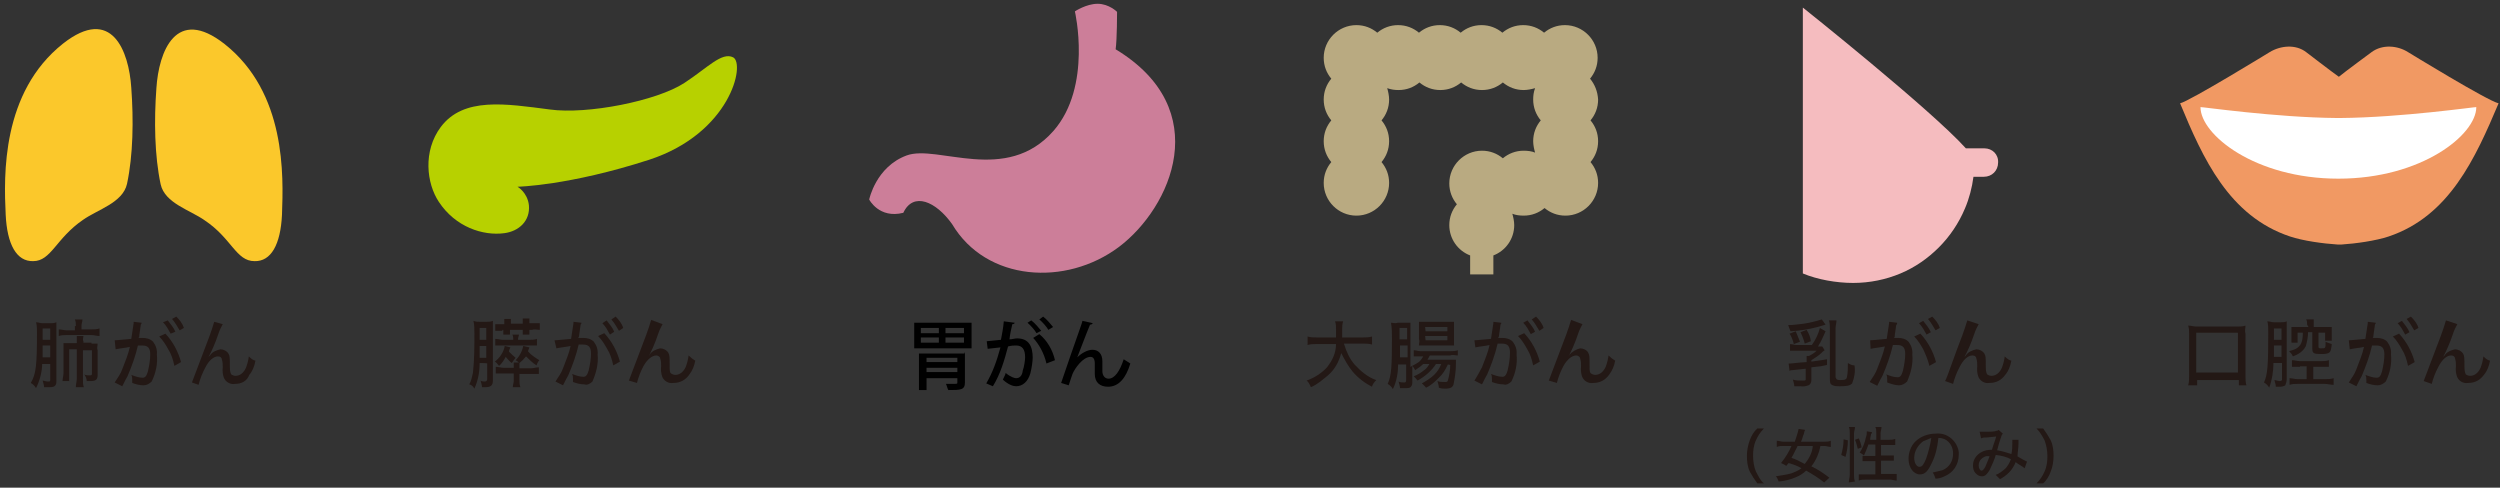
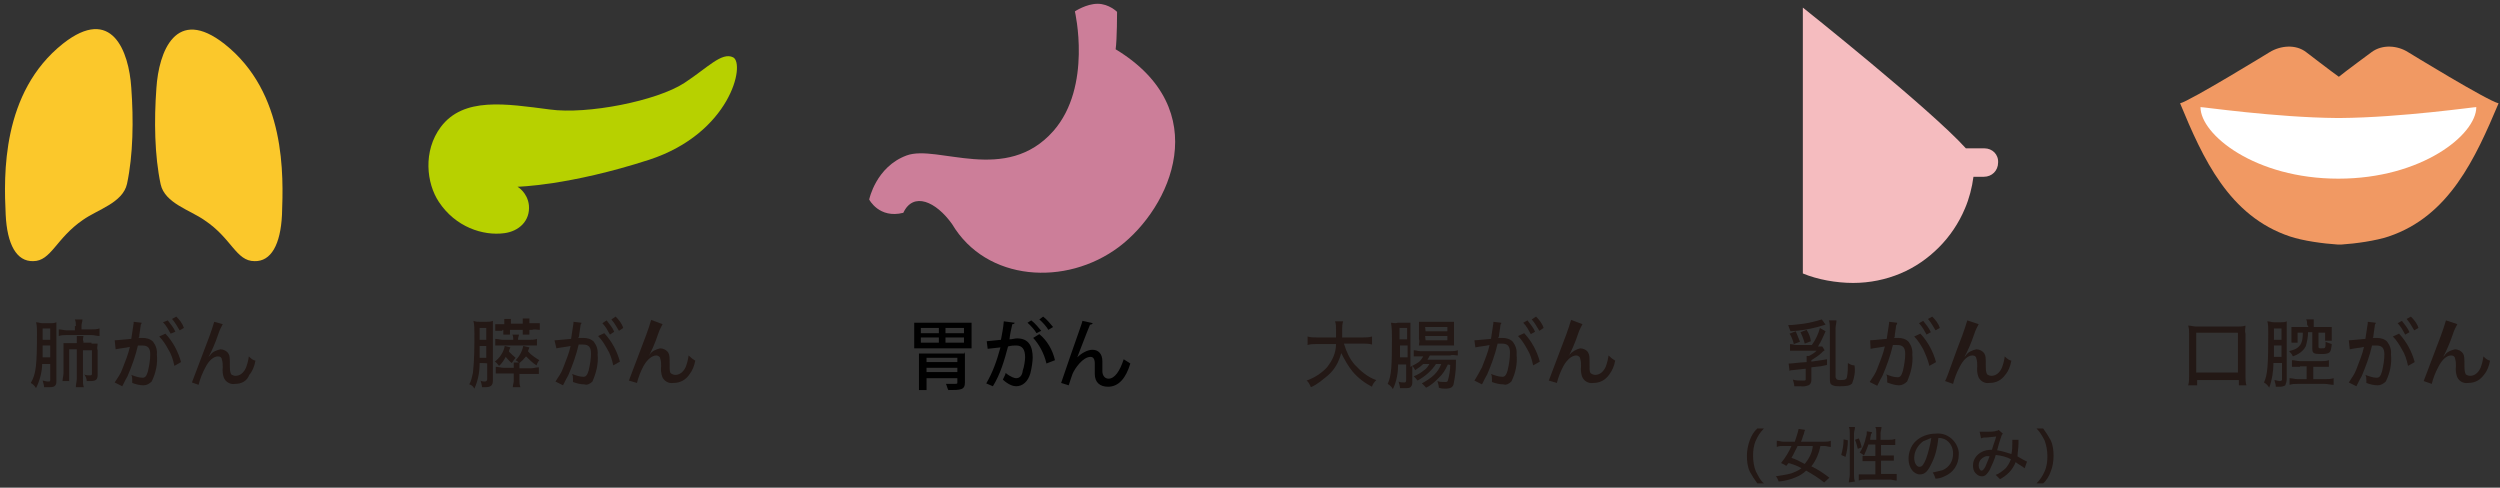
<svg xmlns="http://www.w3.org/2000/svg" version="1.1" id="レイヤー_1" x="0px" y="0px" viewBox="0 0 527.5 102.9" style="enable-background:new 0 0 527.5 102.9;" xml:space="preserve">
  <rect x="0" y="0" width="527.5" height="102.9" fill="#333333" stroke="none" />
  <style type="text/css">
	.st0{display:none;}
	.st1{display:inline;}
	.st2{fill:#EAC452;}
	.st3{fill:#B6C746;}
	.st4{fill:#B3A784;}
	.st5{fill:#E8BCBE;}
	.st6{fill:#DD9A6B;}
	.st7{fill:#FFFFFF;}
	.st8{fill:#231815;}
	.st9{fill-rule:evenodd;clip-rule:evenodd;fill:#FBC82B;}
	.st10{fill:#B7D100;}
	.st11{fill:#B9AA81;}
	.st12{fill:#F19963;}
	.st13{fill:#F5BCBF;}
	.st14{fill:#CC7E99;}
</style>
  <g id="レイヤー_2_00000069366687054511858800000009028222191001917334_" class="st0">
    <g id="デザイン" class="st1">
-       <path class="st2" d="M6,57.1c4,0,3.3-1.4,6-4.2c3.5-3.7,7.6-6.9,12.1-9.3c4.9-2.5,4.9-4.9,5.2-10.4s1.9-30.4-7.5-30.4    S0.5,20.9,0.2,32.7C-0.2,46.2-0.5,55.9,6,57.1z" />
      <path class="st2" d="M59.5,57.1c-4,0-3.3-1.4-6-4.2c-3.5-3.7-7.6-6.9-12.1-9.3c-4.9-2.5-4.9-4.9-5.3-10.4S34.2,2.8,43.7,2.8    s21.2,18.1,21.6,29.9C65.7,46.2,66,55.9,59.5,57.1z" />
      <path class="st3" d="M134.5,52.1c5.8,0,8.3-1.6,8.4-5.3s-1.6-5-3.2-6.5c5-0.1,27.3-2.5,37.1-7.9s20.7-13.5,17.2-23    c-1.2-2.8-11.3,5.3-11.3,5.3s-14.2,8.4-31.6,7.1c-9.3-0.7-32.7-6.3-32.7,15C118.6,44.6,124.9,51.4,134.5,52.1z" />
      <path class="st4" d="M256,44.1c5,0,8.3-5.1,5.3-10.7c1.2-2,2-7.1-0.4-9.4c1.3-2.2,2.9-4.2,1.6-7.6c2.8,0.3,3.7,1,7.5-1.4    c2.8,2.2,7.2,1.8,9.2-0.4c2.9,2.1,5.9,2.6,9,0.3c1.6,1.2,3.3,2.6,7.2,1.4c-0.3,3.2,0.1,5.8,1.3,7.4c-1,2.1-1.5,4.5-1.3,6.9    c-3.2-0.4-5.4,0-6.7,1.7c-4-2.2-12.4-1.5-12.1,5.7c0,1.5,0.6,3,1.7,4c-1.6,2.2-2.6,9.1,2.8,11.7v4h5.1v-4.2    c3.6-1.6,5.3-5.7,3.8-9.3c2.6,1,5.5,0.6,7.8-1c2.5,1.2,10.5,1.8,10.5-3.2c0-2.3-0.4-4.6-1.2-6.7c0,0,2.9-4.6,0.3-9.2    c2-2.5,2.4-5.7,0.4-9.9c1.8-3,1-11.6-4.4-11.6c-2.1,0.1-4.1,0.7-5.9,1.8c0,0-4.9-4.5-9.1-0.1c-2.5-2.6-7.6-2.8-8.8-0.1    c-2.4-1.7-7.2-2.2-9.2-0.3c-3.3-2-7.2-2-9.5,0.5c0,0-6.7-3.6-9.4,0.1s-2.8,4.9-1.2,9.4c-1.7,3.1-1.7,6.9,0,10    c-2,2.9-1.8,6.7,0.1,8.8C248.2,35.8,248.1,44.1,256,44.1z" />
      <path class="st5" d="M369.2,0c0,0,24.8,19,35.3,31.1c3.7,0,7,0,7,2.8s-5.3,2.8-5.3,2.8c-2.1,7.9-8.8,27.7-36.2,21.6    C370.1,34.2,369.1,0.2,369.2,0z" />
      <path class="st6" d="M493.4,51c12.6,0,23.3-5,33.2-26.9c0.2-1.4,1.2-2.3,0.9-2.6c-1.2-1.2-14.2-8.6-16.5-9.8s-7.2-4.4-11.9-0.4    s-5.3,3.7-6.5,3.7s-4.7-3.5-4.7-3.5s-3.9-5.4-12.6,0.4c-5,3.3-10.2,6.3-15.6,8.8c0,0-1.2,0.9,0,2.8S468.8,51,493.4,51z" />
      <path class="st7" d="M492.9,24.1c11.8,0,24.2-1.4,26-1.9s7.7-2.1,2.3,3.7s-11.9,11.6-26.7,11.6c-11.1,0.1-21.9-3.8-30.4-11.1    c-1.8-2.3-2.8-5.8,1.9-4.4S487.6,24.3,492.9,24.1z" />
      <path class="st8" d="M14.3,78.2c0,1.5-0.4,2.9-1.1,4.2c-0.2-0.4-0.5-0.7-0.9-0.9c0.9-1.5,1-3,1-8.7c0-0.6,0-1.2,0-1.9    c0.4,0,0.8,0.1,1.2,0.1h1.4c0.3,0,0.7,0,1-0.1c0,0.4,0,0.8,0,1.2V81c0,0.3-0.1,0.7-0.3,0.9c-0.2,0.2-0.5,0.2-1.1,0.2    c-0.2,0-0.4,0-0.8,0c0-0.4-0.1-0.8-0.2-1.1c0.3,0.1,0.6,0.1,0.8,0.1c0.4,0,0.4-0.1,0.4-0.4V78h-1.4V78.2z M14.4,75.2    c0,0.4,0,0.7,0,0.9c0,0.7,0,0.8,0,1.1h1.4v-2H14.4z M15.8,72.2h-1.3v2h1.3V72.2z M20.1,71.6c0-0.3,0-0.7-0.1-1h1.3    c-0.1,0.3-0.1,0.7-0.1,1v0.6h1.7c0.5,0,1,0,1.4-0.1v1.2c-0.5-0.1-0.9-0.1-1.4-0.1h-4.3c-0.5,0-0.9,0-1.4,0.1v-1.2    c0.5,0.1,0.9,0.1,1.4,0.1h1.5C20.1,72.2,20.1,71.6,20.1,71.6z M22.8,74.8c0.3,0,0.7,0,1,0c0,0.4-0.1,0.8,0,1.1v4.3    c0,0.8-0.3,1-1.2,1h-0.8c0-0.4-0.2-0.8-0.3-1.1c0.3,0.1,0.6,0.1,0.9,0.1s0.4,0,0.4-0.3v-4.1h-1.5V81c0,0.5,0,1,0.1,1.5H20    c0.1-0.5,0.1-1,0.1-1.5v-5.2h-1.3V80c0,0.5,0,0.9,0,1.4h-1.2c0.1-0.5,0.1-1,0.1-1.4v-4.1c0-0.4,0-0.8,0-1.1c0.4,0,0.8,0,1.2,0h1.3    v-0.2c0-0.3,0-0.7-0.1-1h1.2c0,0.3-0.1,0.7,0,1v0.2H22.8z" />
      <path class="st8" d="M27.5,74.2c0.9,0,1.9-0.1,2.8-0.3c0.2-0.9,0.3-1.8,0.4-2.7c0-0.1,0-0.1,0-0.2l1.4,0.2c0,0.2-0.1,0.3-0.1,0.4    l-0.3,1.7c0,0.3,0,0.3-0.1,0.5c0.4,0,0.6,0,0.9,0c0.7-0.1,1.3,0.2,1.8,0.6c0.5,0.6,0.7,1.4,0.6,2.2c0,2.1-0.3,3.9-1,4.6    c-0.3,0.4-0.8,0.6-1.4,0.6c-0.7,0-1.4-0.2-2-0.4c0-0.2,0-0.3,0-0.5c0-0.3,0-0.6-0.1-0.9c0.6,0.3,1.2,0.5,1.9,0.6    c0.4,0,0.7-0.3,0.9-1c0.2-1,0.4-2,0.3-3c0-1.2-0.3-1.6-1.4-1.6c-0.3,0-0.6,0-0.8,0c-0.4,1.8-1,3.6-1.9,5.4    c-0.1,0.2-0.4,0.8-0.9,1.7l-1.3-0.7c0.5-0.7,1-1.6,1.4-2.4c0.6-1.3,1-2.6,1.4-3.9c-0.8,0.1-1.6,0.2-2.5,0.4L27.5,74.2z M36.2,73    c1.3,1.4,2.2,3.1,2.7,4.9l-1.2,0.6c-0.2-1-0.6-1.9-1.1-2.8c-0.4-0.8-0.9-1.5-1.5-2.1L36.2,73z M36.6,70.8c0.5,0.6,1,1.3,1.4,2    l-0.8,0.4c-0.4-0.7-0.8-1.4-1.3-2L36.6,70.8z M38.1,70c0.5,0.6,1,1.2,1.3,2l-0.8,0.4c-0.4-0.7-0.8-1.4-1.3-2L38.1,70z" />
      <path class="st8" d="M46.8,71.4c-0.3,0.5-0.5,1-0.6,1.5c-0.8,2.2-1.4,3.5-1.8,4.3l0,0l0.3-0.3c0.4-0.6,1.1-1,1.8-1    c0.6,0,1.1,0.3,1.4,0.7c0.2,0.4,0.3,0.8,0.3,2.3c0,0.8,0.1,1.2,0.3,1.3c0.2,0.2,0.5,0.3,0.8,0.3c0.8,0,1.4-0.5,1.8-1.5    c0.3-0.6,0.4-1.3,0.5-2c0.3,0.4,0.7,0.6,1.2,0.8c-0.2,0.9-0.5,1.8-1,2.5c-0.6,0.9-1.6,1.4-2.7,1.4c-0.8,0.1-1.7-0.4-2-1.2    c-0.1-0.4-0.2-1-0.1-1.5c0-0.5,0-0.9-0.1-1.4c-0.1-0.3-0.3-0.5-0.6-0.5c-0.7,0-1.5,0.7-2.2,1.9c-0.5,1-0.9,2-1.1,3l-1.4-0.4    c0.2-0.4,0.2-0.4,2-5.4c0.7-1.7,1.3-3.4,1.8-5.1L46.8,71.4z" />
      <path class="st8" d="M137.4,78.1c0,1.5-0.3,3-0.9,4.4c-0.2-0.3-0.6-0.6-0.9-0.8c0.4-0.6,0.6-1.4,0.7-2.1c0.2-2.3,0.3-4.6,0.2-6.8    c0-0.7,0-1.3-0.1-2c0.4,0.1,0.7,0.1,1.1,0.1h1.1c0.4,0,0.7,0,1.1-0.1c0,0.4,0,0.9,0,1.3v9c0,0.9-0.3,1.2-1.4,1.2    c-0.2,0-0.4,0-0.7,0c0-0.4-0.1-0.8-0.2-1.1c0.3,0.1,0.5,0.1,0.8,0.1s0.4-0.1,0.4-0.4v-2.7L137.4,78.1z M138.7,77.1V75h-1.2    c0,1.3,0,1.3-0.1,2.1H138.7z M138.7,74.1V72h-1.2v2L138.7,74.1z M142.7,75.4c-0.2,0.5-0.2,0.5-0.3,0.8c0.3,0.4,0.7,0.7,1.2,1    c-0.2,0.3-0.4,0.6-0.6,0.9c-0.4-0.3-0.7-0.6-1-1c-0.3,0.6-0.7,1.1-1.2,1.6c-0.2-0.3-0.5-0.6-0.8-0.8c0.5-0.4,0.9-0.8,1.2-1.3    c0.3-0.4,0.4-0.9,0.5-1.4L142.7,75.4z M141.4,72.5c-0.7,0-1,0-1.4,0v-1.1c0.4,0.1,0.9,0.1,1.3,0.1h0.3v-0.2c0-0.2,0-0.5-0.1-0.7    h1.1c0,0.2,0,0.5,0,0.7v0.2h2.1v-0.2c0-0.2,0-0.5-0.1-0.7h1.1c0,0.2,0,0.4,0,0.7v0.2h0.5c0.5,0,0.9,0,1.4-0.1v1.1    c-0.4,0-0.6,0-1.4,0h-0.5v0.2c0,0.2,0,0.4,0,0.7h-1.1c0-0.2,0-0.4,0-0.7v-0.2h-2.1v0.2c0,0.2,0,0.4,0,0.7h-1.1    c0-0.2,0.1-0.4,0.1-0.7v-0.2H141.4z M144.3,78.1c-0.2-0.2-0.5-0.4-0.7-0.6c0.7-0.7,1.2-1.5,1.4-2.4l1,0.3    c-0.2,0.4-0.2,0.4-0.3,0.7c0.6,0.6,1.2,1.2,2,1.6c-0.2,0.3-0.4,0.6-0.6,0.9c-0.7-0.4-1.3-1-1.8-1.6c-0.3,0.5-0.6,0.9-0.9,1.3    L144.3,78.1c0,0.4,0,0.7,0,0.9h2.1c0.5,0,0.9,0,1.4-0.1v1.2c-0.4-0.1-0.9-0.1-1.4-0.1h-2.1v1c0,0.5,0,1,0.1,1.5h-1.2    c0.1-0.4,0.1-0.7,0.1-1.1V80h-1.7c-0.5,0-0.9,0-1.4,0.1V79c0.5,0.1,0.9,0.1,1.4,0.1h1.7c0-0.3,0-0.6-0.1-0.9L144.3,78.1z     M143.2,74c0-0.3,0-0.6-0.1-0.9h1.2c-0.1,0.3-0.1,0.6-0.1,0.9h1.9c0.4,0,0.9,0,1.3-0.1v1.2c-0.4,0-0.8-0.1-1.2-0.1h-4.9    c-0.4,0-0.8,0-1.2,0.1V74c0.4,0.1,0.9,0.1,1.3,0.1L143.2,74z" />
      <path class="st8" d="M150.9,74.2c0.9,0,1.9-0.1,2.8-0.3c0.2-0.9,0.3-1.8,0.4-2.7c0-0.1,0-0.1,0-0.2l1.4,0.2c0,0.2-0.1,0.3-0.1,0.4    l-0.3,1.7c-0.1,0.3-0.1,0.3-0.1,0.5c0.4,0,0.6,0,0.8,0c0.7-0.1,1.3,0.2,1.8,0.6c0.5,0.6,0.7,1.4,0.6,2.2c0,2.1-0.4,3.9-0.9,4.6    c-0.3,0.4-0.9,0.6-1.4,0.6c-0.7,0-1.4-0.2-2-0.4c0-0.2,0-0.4,0-0.5c0-0.3,0-0.6,0-1c0.6,0.3,1.2,0.5,1.9,0.6c0.4,0,0.6-0.3,0.9-1    c0.2-1,0.4-2,0.3-3c0-1.2-0.4-1.6-1.4-1.6c-0.3,0-0.6,0-0.8,0c-0.4,1.8-1,3.6-1.8,5.4c-0.1,0.2-0.4,0.8-0.9,1.7l-1.3-0.7    c0.5-0.7,1-1.6,1.4-2.4c0.6-1.2,1-2.5,1.3-3.9c-0.8,0.1-1.7,0.2-2.5,0.4L150.9,74.2z M159.6,73c1.3,1.4,2.2,3.1,2.7,4.9l-1.2,0.6    c-0.2-1-0.6-1.9-1.1-2.8c-0.4-0.8-0.9-1.5-1.5-2.1L159.6,73z M160.1,70.8c0.5,0.6,1,1.3,1.4,2l-0.8,0.4c-0.4-0.7-0.8-1.4-1.4-2    L160.1,70.8z M161.6,70c0.6,0.6,1,1.2,1.4,2l-0.8,0.4c-0.4-0.7-0.8-1.4-1.3-2L161.6,70z" />
      <path class="st8" d="M170.3,71.4c-0.2,0.5-0.5,1-0.6,1.5c-0.8,2.2-1.4,3.5-1.8,4.3l0,0l0.3-0.3c0.4-0.6,1.1-1,1.9-1    c0.6,0,1.1,0.3,1.4,0.7c0.2,0.4,0.3,0.8,0.3,2.3c0,0.8,0.1,1.2,0.3,1.3c0.2,0.2,0.5,0.3,0.8,0.3c0.8,0,1.4-0.5,1.8-1.5    c0.3-0.6,0.4-1.3,0.5-2c0.3,0.3,0.8,0.6,1.2,0.8c-0.2,0.9-0.5,1.7-1,2.5c-0.6,0.9-1.6,1.4-2.7,1.4c-0.8,0.1-1.7-0.4-2-1.2    c-0.2-0.6-0.2-1.1-0.2-1.7c0-0.5,0-0.9-0.1-1.4c-0.1-0.3-0.3-0.5-0.6-0.5c-0.7,0-1.6,0.7-2.2,1.9c-0.5,1-0.9,2-1.1,3l-1.4-0.4    c0.2-0.4,0.2-0.4,2-5.4c0.7-1.6,1.3-3.3,1.8-5L170.3,71.4z" />
      <path class="st8" d="M257.5,74.9c0.3,1.3,1,2.5,1.8,3.5c1,1.2,2.3,2.2,3.7,2.7c-0.3,0.4-0.6,0.8-0.8,1.2c-1.3-0.6-2.4-1.5-3.4-2.6    c-0.8-1-1.4-2.1-1.8-3.3c-0.4,1.5-1.2,2.9-2.3,3.9c-0.9,0.8-1.9,1.5-3,1.9c-0.2-0.4-0.4-0.8-0.8-1.2c1.3-0.5,2.6-1.3,3.5-2.4    s1.5-2.5,1.6-4h-3.2c-0.5,0-1,0-1.6,0.1v-1.4c0.5,0.1,1,0.1,1.6,0.1h3.4c0-0.6,0-1,0-1.5s0-1-0.1-1.4h1.5c-0.1,0.5-0.1,1-0.1,1.5    c0,0.6,0,0.9,0,1.4h3.6c0.5,0,1,0,1.6-0.1V75c-0.5-0.1-1-0.1-1.5-0.1H257.5z" />
      <path class="st8" d="M276,78.4c-0.3,0.9-0.9,1.7-1.5,2.4c-0.6,0.7-1.3,1.3-2.2,1.7c-0.2-0.3-0.5-0.6-0.8-0.8    c0.8-0.4,1.6-0.9,2.2-1.6c0.5-0.5,0.9-1.1,1.2-1.8H274c-0.8,1.2-1.9,2.2-3.2,2.8c-0.2-0.3-0.4-0.6-0.6-0.8    c0.7-0.3,1.3-0.6,1.8-1.1c0.4-0.3,0.7-0.6,0.9-1h-1c-0.4,0.4-0.9,0.7-1.4,1c-0.1-0.3-0.3-0.5-0.6-0.7V81c0,0.3,0,0.6-0.2,0.9    c-0.2,0.2-0.5,0.3-1.1,0.3c-0.3,0-0.5,0-0.8,0c0-0.4-0.1-0.8-0.2-1.2c0.3,0.1,0.6,0.1,0.9,0.1s0.4-0.1,0.4-0.3V78h-1.3    c0,1.5-0.3,3-0.9,4.3c-0.3-0.3-0.6-0.6-0.9-0.9c0.6-1.4,0.8-3.1,0.8-7.9c0-1.8,0-2.2-0.1-2.7c0.4,0,0.8,0,1.1,0h1.2    c0.3,0,0.7,0,1,0c0,0.3,0,0.6,0,1.2v6.5c0.5-0.2,0.9-0.5,1.2-0.8c0.4-0.3,0.7-0.7,0.9-1.1h-0.6c-0.4,0-0.8,0-1.2,0.1v-1.1    c0.4,0.1,0.8,0.1,1.2,0.1h5.1c0.4,0,0.8,0,1.2-0.1v1.1c-0.4-0.1-0.8-0.1-1.3-0.1h-3.5c-0.1,0.3-0.3,0.5-0.4,0.7h3.7    c0.4,0,0.8,0,1.2,0c0,0.2,0,0.5,0,0.8c0,1.2-0.1,2.4-0.4,3.5c-0.2,0.6-0.5,0.7-1.4,0.7c-0.4,0-0.7,0-1.1-0.1    c0-0.4-0.1-0.8-0.3-1.2c0.4,0.1,0.8,0.1,1.2,0.2c0.3,0,0.4,0,0.5-0.2c0.2-0.9,0.3-1.8,0.3-2.7L276,78.4z M267.8,75.1v2h1.3v-2    H267.8z M269,72.1h-1.2v2h1.2V72.1z M272.2,75.2c-0.4,0-0.8,0-1.2,0c0-0.4,0.1-0.8,0.1-1.2v-1.8c0-0.4,0-0.8,0-1.2    c0.4,0.1,0.9,0.1,1.3,0.1h3.4c0.5,0,0.9,0,1.4-0.1c0,0.4-0.1,0.8,0,1.2V74c0,0.4,0,0.8,0,1.2c-0.3,0-0.6,0-1.2,0H272.2z     M272.2,72.7h3.8V72h-3.8V72.7z M272.2,74.3h3.8v-0.7h-3.8V74.3z" />
      <path class="st8" d="M281.2,74.2c0.9,0,1.9-0.1,2.8-0.3c0.2-0.9,0.3-1.8,0.4-2.7c0-0.1,0-0.1,0-0.2l1.4,0.2c0,0.2-0.1,0.3-0.1,0.4    l-0.3,1.7c0,0.3,0,0.3-0.1,0.5c0.4,0,0.6,0,0.9,0c0.7-0.1,1.3,0.2,1.8,0.6c0.5,0.6,0.7,1.4,0.6,2.2c0,2.1-0.4,3.9-1,4.6    c-0.3,0.4-0.8,0.6-1.4,0.6c-0.7,0-1.4-0.2-2-0.4c0-0.2,0-0.3,0-0.5c0-0.3,0-0.6-0.1-0.9c0.6,0.3,1.2,0.5,1.9,0.6    c0.4,0,0.6-0.3,0.9-1c0.2-1,0.4-2,0.3-3c0-1.2-0.4-1.6-1.4-1.6c-0.3,0-0.6,0-0.8,0c-0.4,1.8-1,3.6-1.9,5.4    c-0.1,0.2-0.4,0.8-0.9,1.7l-1.3-0.7c0.5-0.7,1-1.6,1.4-2.4c0.6-1.2,1-2.5,1.3-3.9c-0.8,0.1-1.6,0.2-2.5,0.4L281.2,74.2z M289.9,73    c1.3,1.4,2.2,3.1,2.7,4.9l-1.2,0.6c-0.2-1-0.6-1.9-1.1-2.8c-0.4-0.8-0.9-1.5-1.5-2.1L289.9,73z M290.4,70.8c0.5,0.6,1,1.3,1.4,2    l-0.8,0.4c-0.4-0.7-0.8-1.4-1.4-2L290.4,70.8z M291.9,70c0.5,0.6,1,1.2,1.3,1.9l-0.8,0.4c-0.4-0.7-0.8-1.4-1.3-2L291.9,70z" />
      <path class="st8" d="M300.6,71.4c-0.3,0.5-0.5,1-0.6,1.5c-0.8,2.2-1.4,3.5-1.8,4.3l0,0l0.3-0.3c0.4-0.6,1.1-1,1.9-1    c0.6,0,1.1,0.3,1.4,0.7c0.2,0.4,0.3,0.8,0.3,2.3c0,0.8,0.1,1.2,0.3,1.3c0.2,0.2,0.5,0.3,0.8,0.3c0.8,0,1.4-0.5,1.8-1.5    c0.3-0.6,0.4-1.3,0.5-2c0.3,0.4,0.7,0.6,1.2,0.8c-0.2,0.9-0.5,1.8-1,2.5c-0.6,0.9-1.6,1.4-2.7,1.4c-0.8,0.1-1.7-0.4-2-1.2    c-0.2-0.6-0.2-1.1-0.2-1.7c0-0.5,0-0.9-0.1-1.4c-0.1-0.3-0.3-0.5-0.6-0.5c-0.7,0-1.5,0.7-2.2,1.9c-0.5,1-0.9,2-1.1,3l-1.4-0.4    c0.2-0.4,0.2-0.4,2-5.4c0.7-1.6,1.3-3.3,1.9-5L300.6,71.4z" />
      <path class="st8" d="M468.9,82c0.1-0.5,0.1-1.1,0.1-1.6V73c0-0.6,0-1-0.1-1.4c0.5,0,0.9,0.1,1.4,0.1h7.1c0.5,0,1,0,1.4-0.1    c0,0.5-0.1,0.9-0.1,1.4v7.4c0,0.5,0,1.1,0.1,1.6h-1.4v-1h-7.3v1H468.9z M470.2,79.8h7.3v-6.9h-7.3V79.8z" />
      <path class="st8" d="M484.2,78.2c0,1.5-0.3,2.9-0.8,4.3c-0.3-0.4-0.6-0.7-1-0.9c0.6-1.5,0.8-3.1,0.8-8.7c0-0.8,0-1.3-0.1-1.8    c0.4,0,0.8,0.1,1.2,0.1h1.3c0.4,0,0.7,0,1.1-0.1c0,0.4-0.1,0.8-0.1,1.2v8.9c0,0.6-0.1,0.8-0.3,1c-0.3,0.2-0.6,0.3-0.9,0.2h-0.8    c0-0.4-0.1-0.8-0.2-1.2c0.3,0.1,0.6,0.1,0.9,0.1c0.1,0,0.3,0,0.4-0.1c0,0,0-0.1,0-0.2v-2.8H484.2z M484.3,75.2c0,0.2,0,0.2,0,0.7    c0,0.1,0,0.3,0,0.7c0,0.1,0,0.4,0,0.7h1.4v-2L484.3,75.2z M485.6,72.2h-1.3v1.7v0.3h1.3V72.2z M490,71.6c0-0.3,0-0.6-0.1-0.9h1.3    c0,0.3-0.1,0.6-0.1,0.9V72h1.7c0.6,0,1.1,0,1.4,0c0,0.3,0,0.6,0,0.9v0.8c0,0.3,0,0.5,0,0.8h-1.1V73H492v2.5c0,0.2,0.1,0.3,0.5,0.3    c0.8,0,0.8,0,0.8-1.1c0.3,0.2,0.6,0.3,1,0.3c-0.1,1.6-0.3,1.8-1.9,1.8c-1.1,0-1.5-0.2-1.5-0.8v-3h-0.7c0.1,0.8-0.1,1.7-0.5,2.5    c-0.5,0.8-1.3,1.5-2.2,1.7c-0.2-0.3-0.4-0.7-0.7-0.9c0.5-0.1,0.9-0.3,1.3-0.6c0.8-0.5,1-1.1,1-2.7h-1v1.6H487c0-0.3,0-0.5,0-0.8    v-1c0-0.3,0-0.6,0-0.9c0.4,0,0.7,0,1.4,0h1.6V71.6z M488.9,78.8c-0.7,0-1.1,0-1.4,0.1v-1.2c0.5,0.1,0.9,0.1,1.4,0.1h3.6    c0.5,0,0.9,0,1.4-0.1v1.2c-0.3,0-0.7-0.1-1.4-0.1h-1.4V81h1.9c0.5,0,1,0,1.5-0.1v1.2c-0.5-0.1-1-0.1-1.5-0.1h-4.6    c-0.6,0-1,0-1.4,0.1v-1.2c0.5,0.1,1,0.1,1.5,0.1h1.6v-2.2H488.9z" />
      <path class="st8" d="M497.9,74.2c0.9,0,1.9-0.1,2.8-0.3c0.2-0.9,0.3-1.8,0.4-2.7c0-0.1,0-0.1,0-0.2l1.4,0.2c0,0.1-0.1,0.3-0.1,0.4    l-0.3,1.7c-0.1,0.3-0.1,0.3-0.1,0.5c0.4,0,0.5,0,0.8,0c0.7-0.1,1.3,0.2,1.8,0.6c0.5,0.6,0.7,1.4,0.6,2.2c0,2.1-0.4,3.9-1,4.6    c-0.3,0.4-0.9,0.6-1.4,0.6c-0.7,0-1.4-0.2-2-0.4c0-0.2,0-0.3,0-0.5c0-0.3,0-0.6-0.1-0.9c0.6,0.3,1.2,0.5,1.9,0.6    c0.4,0,0.6-0.3,0.9-1c0.2-1,0.3-2,0.3-3c0-1.2-0.4-1.6-1.4-1.6c-0.3,0-0.6,0-0.8,0c-0.4,1.8-1,3.6-1.8,5.4    c-0.1,0.2-0.4,0.8-0.9,1.7l-1.3-0.7c0.5-0.7,1-1.6,1.4-2.4c0.6-1.2,1-2.5,1.3-3.9c-0.8,0.1-1.7,0.2-2.5,0.4L497.9,74.2z M506.6,73    c1.3,1.4,2.2,3.1,2.7,4.9l-1.2,0.6c-0.2-1-0.6-1.9-1.1-2.8c-0.4-0.8-0.9-1.5-1.5-2.1L506.6,73z M507,70.8c0.5,0.6,1,1.3,1.4,2    l-0.8,0.4c-0.4-0.7-0.8-1.4-1.4-2L507,70.8z M508.5,70.1c0.6,0.6,1,1.2,1.4,1.9l-0.8,0.4c-0.4-0.7-0.8-1.4-1.3-2L508.5,70.1z" />
      <path class="st8" d="M517.2,71.4c-0.2,0.5-0.5,1-0.6,1.5c-0.8,2.2-1.4,3.5-1.8,4.3l0,0l0.3-0.3c0.4-0.6,1.1-1,1.8-1    c0.6,0,1.1,0.3,1.4,0.7c0.2,0.4,0.3,0.8,0.3,2.3c0,0.8,0.1,1.2,0.3,1.3c0.2,0.2,0.5,0.3,0.8,0.3c0.8,0,1.4-0.5,1.8-1.5    c0.3-0.6,0.4-1.3,0.5-2c0.3,0.4,0.7,0.6,1.2,0.8c-0.2,0.9-0.5,1.7-1,2.5c-0.6,0.9-1.6,1.4-2.7,1.4c-0.8,0.1-1.7-0.4-2-1.2    c-0.2-0.6-0.2-1.1-0.2-1.7c0-0.5,0-0.9-0.1-1.4c-0.1-0.3-0.3-0.5-0.6-0.5c-0.7,0-1.5,0.7-2.2,1.9c-0.5,1-0.9,2-1.1,3l-1.3-0.4    c0.2-0.4,0.2-0.4,2-5.4c0.7-1.7,1.3-3.3,1.8-5L517.2,71.4z" />
    </g>
    <g id="レイヤー_9" class="st1">
      <path class="st8" d="M373.6,71.5l-1.5,0.4c-1.6,0.4-3.1,0.7-4.7,0.8c-0.1-0.4-0.3-0.7-0.5-1c0.7,0,1.8-0.1,2.7-0.2    c1.1-0.1,2.1-0.4,3.1-0.8L373.6,71.5z M373.6,72.7c-0.4,0.9-0.8,1.7-1.4,2.5c0.3,0,0.5,0,0.8-0.1l0.4,0.7    c-0.2,0.1-0.4,0.3-0.5,0.4c-0.6,0.5-1.2,1-1.8,1.3V78c0.9-0.1,1.4-0.2,2.6-0.4v1c-1,0.2-1,0.2-2.6,0.4v2.2    c0.1,0.4-0.2,0.8-0.5,0.9c-0.5,0.2-0.9,0.2-1.4,0.2c-0.4,0-0.6,0-1.1,0c0-0.4-0.1-0.8-0.3-1.2c0.5,0.1,1.1,0.1,1.6,0.1    c0.4,0,0.6-0.1,0.6-0.3v-1.7l-2.4,0.3c-0.2,0-0.4,0.1-0.6,0.1l-0.1-1.2h0.2c0.4,0,1.3-0.1,2.9-0.2V78c0-0.3,0-0.6-0.1-0.9h0.4    c0.5-0.2,0.9-0.5,1.3-0.9h-3.2c-0.4,0-0.7,0-1.1,0.1v-1.1c0.4,0.1,0.8,0.1,1.2,0.1h2.6c0.6-0.9,1.1-1.9,1.4-3L373.6,72.7z     M368.5,72.8c0.3,0.6,0.6,1.2,0.8,1.8l-1,0.4c-0.2-0.7-0.4-1.3-0.8-1.9L368.5,72.8z M370.5,72.5c0.3,0.6,0.6,1.2,0.8,1.9l-1,0.3    c-0.2-0.7-0.4-1.3-0.7-1.9L370.5,72.5z M375.6,80.8c0,0.3,0.1,0.4,0.8,0.4c0.9,0,1.1-0.1,1.2-0.5c0.1-0.8,0.2-1.6,0.1-2.4    c0.4,0.2,0.7,0.4,1.1,0.4c0,1.8-0.2,2.7-0.5,3.1s-0.9,0.6-2.2,0.6c-0.4,0-0.8,0-1.2-0.2c-0.4-0.2-0.6-0.4-0.6-1v-8.9    c0-0.5,0-0.9-0.1-1.4h1.3c-0.1,0.5-0.1,0.9-0.1,1.4L375.6,80.8z" />
      <path class="st8" d="M382.1,74.2c0.9,0,1.9-0.1,2.8-0.3c0.2-0.9,0.3-1.8,0.4-2.7c0-0.1,0-0.1,0-0.2l1.4,0.2c0,0.2-0.1,0.3-0.1,0.4    l-0.3,1.7c0,0.3,0,0.3-0.1,0.5c0.4,0,0.6,0,0.9,0c0.7-0.1,1.3,0.2,1.8,0.6c0.5,0.6,0.7,1.4,0.6,2.2c0,2.1-0.4,3.9-1,4.6    c-0.3,0.4-0.8,0.6-1.4,0.6c-0.7,0-1.4-0.2-2-0.4c0-0.2,0-0.3,0-0.5c0-0.3,0-0.6-0.1-0.9c0.6,0.3,1.2,0.5,1.9,0.6    c0.4,0,0.6-0.3,0.9-1c0.2-1,0.4-2,0.3-3c0-1.2-0.4-1.6-1.4-1.6c-0.3,0-0.6,0-0.8,0c-0.4,1.8-1,3.6-1.9,5.4    c-0.1,0.2-0.4,0.8-0.9,1.7l-1.3-0.7c0.5-0.7,1-1.6,1.4-2.4c0.6-1.2,1-2.5,1.3-3.9c-0.8,0.1-1.6,0.2-2.5,0.4L382.1,74.2z M390.8,73    c1.3,1.4,2.2,3.1,2.7,4.9l-1.2,0.6c-0.2-1-0.6-1.9-1.1-2.8c-0.4-0.8-0.9-1.5-1.5-2.1L390.8,73z M391.3,70.8c0.5,0.6,1,1.3,1.4,2    l-0.8,0.4c-0.4-0.7-0.8-1.4-1.4-2L391.3,70.8z M392.8,70c0.5,0.6,1,1.2,1.3,1.9l-0.8,0.4c-0.4-0.7-0.8-1.4-1.3-2L392.8,70z" />
-       <path class="st8" d="M401.5,71.4c-0.3,0.5-0.5,1-0.6,1.5c-0.8,2.2-1.4,3.5-1.8,4.3l0,0l0.3-0.3c0.4-0.6,1.1-1,1.9-1    c0.6,0,1.1,0.3,1.4,0.7c0.2,0.4,0.3,0.8,0.3,2.3c0,0.8,0.1,1.2,0.3,1.3c0.2,0.2,0.5,0.3,0.8,0.3c0.8,0,1.4-0.5,1.8-1.5    c0.3-0.6,0.4-1.3,0.5-2c0.3,0.4,0.7,0.6,1.2,0.8c-0.2,0.9-0.5,1.8-1,2.5c-0.6,0.9-1.6,1.4-2.7,1.4c-0.8,0.1-1.7-0.4-2-1.2    c-0.2-0.6-0.2-1.1-0.2-1.7c0-0.5,0-0.9-0.1-1.4c-0.1-0.3-0.3-0.5-0.6-0.5c-0.7,0-1.5,0.7-2.2,1.9c-0.5,1-0.9,2-1.1,3l-1.4-0.4    c0.2-0.4,0.2-0.4,2-5.4c0.7-1.6,1.3-3.3,1.9-5L401.5,71.4z" />
      <path class="st8" d="M361.4,98.4c-0.5-0.6-1-1.3-1.3-2.1c-0.4-0.9-0.5-1.8-0.5-2.8c0-0.9,0.2-1.8,0.5-2.7c0.3-0.8,0.7-1.5,1.3-2.1    h1.2c-0.6,0.6-1.1,1.3-1.4,2.1c-0.4,0.9-0.6,1.8-0.5,2.7c0,1,0.2,1.9,0.6,2.8c0.4,0.8,0.8,1.5,1.4,2.1H361.4z" />
      <path class="st8" d="M373.4,98.3c-1-0.8-2-1.5-3.1-2.1c-0.5,0.5-1.2,0.9-1.8,1.2c-0.9,0.4-1.9,0.7-2.9,0.8    c-0.1-0.3-0.3-0.7-0.5-0.9c0.9-0.1,1.7-0.3,2.6-0.6c0.6-0.2,1.2-0.6,1.8-1c-0.7-0.4-1.4-0.7-2.2-0.9l-0.4,0.6    c-0.3-0.2-0.6-0.4-1-0.5c0.8-0.9,1.4-1.8,1.9-2.8h-1.5c-0.4,0-0.8,0-1.2,0v-1c0.4,0.1,0.8,0.1,1.2,0.1h1.9    c0.3-0.7,0.6-1.5,0.7-2.3l1.1,0.2c-0.1,0.2-0.2,0.4-0.3,0.7s-0.3,0.9-0.5,1.3h4.1c0.4,0,0.8,0,1.2-0.1v1c-0.4,0-0.8-0.1-1.1-0.1    h-0.7c-0.2,1.3-0.7,2.5-1.5,3.6c1.1,0.6,2.1,1.2,3.2,1.9L373.4,98.3z M368.8,92c-0.3,0.7-0.7,1.4-1.1,2c0.8,0.3,1.6,0.6,2.4,1    c0.8-0.9,1.3-2,1.5-3.1L368.8,92z" />
      <path class="st8" d="M376.8,93.5c0.3-0.9,0.4-1.8,0.4-2.7l0.7,0.1c0,1-0.2,1.9-0.4,2.9L376.8,93.5z M378.1,98.3    c0.1-0.4,0.1-0.8,0.1-1.3v-7.2c0-0.4,0-0.7-0.1-1.1h1.1c0,0.4-0.1,0.7-0.1,1.1v7.3c0,0.4,0,0.8,0.1,1.2H378.1z M379.7,92.3    c-0.1-0.5-0.2-1.1-0.5-1.6l0.6-0.3c0.2,0.5,0.4,1,0.5,1.5L379.7,92.3z M381.4,91.8c-0.2,0.7-0.5,1.3-0.8,1.8    c-0.3-0.2-0.5-0.3-0.8-0.5c0.6-0.8,0.9-1.7,1.1-2.7c0.1-0.4,0.1-0.7,0.1-1.1l1,0.2c0,0.1,0,0.2-0.1,0.3c0,0.2-0.1,0.7-0.2,1h1.1    v-1.1c0-0.4,0-0.7-0.1-1.1h1.1c-0.1,0.4-0.1,0.7-0.1,1.1V91h1.4c0.4,0,0.7,0,1.1-0.1v1c-0.4,0-0.7-0.1-1.1-0.1h-1.4v2h1.2    c0.4,0,0.7,0,1.1-0.1v1c-0.4,0-0.7-0.1-1.1-0.1h-1.2V97h1.6c0.4,0,0.8,0,1.2-0.1v1c-0.4-0.1-0.8-0.1-1.2-0.1H381    c-0.4,0-0.8,0-1.2,0.1V97c0.4,0,0.8,0,1.2,0h1.7v-2.4h-1c-0.4,0-0.7,0-1.1,0.1v-1c0.3,0,0.7,0.1,1,0.1h1.1v-2L381.4,91.8z" />
-       <path class="st8" d="M392.9,94.9c-0.6,1.4-1.2,2-2,2c-1.1,0-1.9-1.2-1.9-2.7c0-1.1,0.4-2.2,1.1-3c0.9-1,2.2-1.5,3.5-1.4    c2.4,0,4,1.5,4,3.7c0.1,1.7-0.9,3.2-2.5,3.8c-0.5,0.2-1.1,0.3-1.6,0.4c-0.1-0.4-0.3-0.7-0.5-1c0.6-0.1,1.2-0.2,1.7-0.4    c1.1-0.5,1.8-1.6,1.8-2.8c0-1-0.5-2-1.4-2.4c-0.3-0.2-0.7-0.3-1.1-0.3C393.9,92.2,393.5,93.6,392.9,94.9z M391.5,91.2    c-1,0.7-1.5,1.8-1.5,2.9c0,0.9,0.4,1.6,0.9,1.6s0.8-0.5,1.2-1.4c0.5-1.2,0.8-2.4,0.9-3.7C392.4,90.8,391.9,90.9,391.5,91.2z" />
      <path class="st8" d="M401.7,89.5c0.3,0.1,0.7,0.1,1,0.1c0.6,0,1.5,0,1.9-0.1c0.1,0,0.3,0,0.4-0.1l0.7,0.6    c-0.1,0.1-0.2,0.3-0.2,0.4c0,0-0.4,1.2-0.8,2.4c0.9,0.1,1.7,0.4,2.5,0.7c0.1-0.7,0.1-1.3,0.1-2c0-0.2,0-0.4,0-0.5h1.1    c0,0.2-0.1,0.5-0.1,0.7c0,0.7-0.1,1.5-0.2,2.2c0.6,0.3,0.8,0.4,1.1,0.6s0.4,0.2,0.5,0.3l-0.4,1.2c-0.5-0.4-1-0.7-1.5-1    c-0.2,0.7-0.6,1.3-1.1,1.8s-1,0.9-1.6,1.2c-0.2-0.3-0.5-0.6-0.8-0.8c0.6-0.3,1.2-0.7,1.7-1.2c0.4-0.5,0.8-1,1-1.6    c-0.8-0.4-1.7-0.7-2.6-0.8c-0.3,0.9-0.6,1.7-1,2.5c-0.2,0.6-0.7,1-1.4,1c-0.4,0-0.8-0.2-1.1-0.5c-0.3-0.4-0.5-0.9-0.5-1.4    c0-0.9,0.5-1.7,1.3-2.2c0.6-0.3,1.2-0.5,1.9-0.5c0.3-0.9,0.5-1.4,0.7-2.3c-0.5,0-0.7,0-1.6,0.1c-0.6,0-0.9,0-1.1,0.1L401.7,89.5z     M401.9,94.3c-0.3,0.3-0.4,0.7-0.4,1.1c0,0.5,0.3,0.9,0.6,0.9s0.4-0.2,0.6-0.7c0.3-0.6,0.5-1.2,0.7-1.9    C402.8,93.6,402.3,93.9,401.9,94.3z" />
      <path class="st8" d="M412,98.4c0.6-0.6,1.1-1.3,1.4-2.1c0.4-0.9,0.6-1.8,0.6-2.8c0-0.9-0.2-1.9-0.5-2.7c-0.3-0.8-0.8-1.5-1.4-2.1    h1.2c0.5,0.6,1,1.3,1.3,2.1c0.3,0.9,0.5,1.8,0.5,2.7c0,0.9-0.2,1.9-0.5,2.8c-0.3,0.8-0.7,1.5-1.3,2.1H412z" />
    </g>
  </g>
  <g>
    <g>
      <path class="st9" d="M53.7,55.1c3.5,0.1,5.5-3.5,5.8-9.8c0.3-8.3,0.9-25.7-12.1-36C37.1,1.2,33.5,10.9,33,18.6    c-0.5,6.8-0.4,14.2,0.9,20.3c0.9,4,6.2,5.4,9.3,7.6C48.9,50.3,49.8,55.1,53.7,55.1z" />
      <path class="st9" d="M7,55.1c-3.5,0.1-5.5-3.5-5.8-9.8C0.8,37,0.3,19.5,13.3,9.2c10.3-8.1,13.9,1.6,14.4,9.3    c0.5,6.8,0.4,14.2-0.9,20.3c-0.9,4-6.2,5.4-9.3,7.6C11.8,50.3,10.8,55.1,7,55.1z" />
    </g>
    <g>
      <path class="st8" d="M8.9,76.7c0,1.7-0.5,3.6-1.3,5.2c-0.3-0.5-0.6-0.8-1.1-1.1c1.1-1.9,1.3-3.6,1.3-10.6c0-0.8,0-1.6-0.2-2.2    c0.5,0,0.9,0.2,1.4,0.2h1.6c0.5,0,0.8,0,1.3-0.2c0,0.5,0,0.9,0,1.4v10.9c0,0.5,0,0.8-0.3,1.1c-0.2,0.2-0.5,0.3-1.3,0.3H9.3    c0-0.5-0.2-0.9-0.3-1.4c0.3,0,0.6,0.2,1.1,0.2c0.5,0,0.5,0,0.5-0.5v-3.2H8.9V76.7z M9,72.9c0,0.5,0,0.9,0,1.1c0,0.8,0,0.9,0,1.4    h1.6v-2.5C10.6,72.9,9,72.9,9,72.9z M10.6,69.3H9v2.4h1.6V69.3z M16,68.7c0-0.5,0-0.8-0.2-1.3h1.6c0,0.5-0.2,0.8-0.2,1.3v0.8h2.1    c0.6,0,1.1,0,1.7-0.2v1.6c-0.6,0-1.1-0.2-1.7-0.2h-5.2c-0.6,0-1.1,0-1.7,0.2v-1.4c0.6,0,1.1,0.2,1.7,0.2h1.7v-0.9H16z M19.3,72.5    c0.5,0,0.8,0,1.3,0c0,0.5-0.2,0.9,0,1.4v5.2c0,0.9-0.3,1.3-1.4,1.3h-0.9c0-0.5-0.2-0.9-0.5-1.4c0.3,0.2,0.8,0.2,1.1,0.2    c0.3,0,0.5,0,0.5-0.3v-5h-1.9V80c0,0.6,0,1.3,0.2,1.7H16c0-0.6,0.2-1.3,0.2-1.7v-6.3h-1.6v5c0,0.8,0,1.1,0,1.7h-1.4    c0-0.6,0.2-1.1,0.2-1.7v-4.9c0-0.5,0-0.9,0-1.4c0.5,0,0.9,0,1.4,0h1.4v-0.2c0-0.5,0-0.8,0-1.3h1.4c0,0.3-0.2,0.8,0,1.1v0.3H19.3z" />
      <path class="st8" d="M24.2,71.8c0.6,0,2.1-0.2,3.5-0.3c0.2-1.1,0.3-2.2,0.5-3.3c0-0.2,0-0.2,0-0.3l1.7,0.2c0,0.2-0.2,0.3-0.2,0.5    l-0.3,2.1c0,0.3,0,0.5-0.2,0.6c0.5,0,0.6,0,0.9,0c0.8,0,1.6,0.2,2.2,0.8c0.6,0.8,0.9,1.7,0.8,2.7c0.2,1.9-0.2,3.9-1.1,5.7    c-0.5,0.5-1.1,0.8-1.7,0.8c-0.8,0-1.6-0.2-2.4-0.5c0-0.2,0-0.5,0-0.6c0-0.3,0-0.8-0.2-1.1c0.8,0.3,1.6,0.6,2.4,0.6    c0.5,0,0.8-0.3,1.1-1.3c0.3-1.3,0.5-2.5,0.5-3.6c0-1.4-0.5-1.9-1.7-1.9c-0.3,0-0.6,0-0.9,0c-0.5,2.2-1.3,4.4-2.2,6.5    c-0.2,0.3-0.5,0.9-1.1,2.1l-1.6-0.8c0.6-0.9,1.3-1.9,1.6-2.8c0.6-1.6,1.3-3.2,1.6-4.7c-0.9,0.2-2.1,0.3-3,0.5L24.2,71.8z     M34.9,70.4c1.6,1.7,2.7,3.8,3.3,6l-1.4,0.8c-0.3-1.3-0.6-2.4-1.3-3.5c-0.5-0.9-1.1-1.9-1.9-2.7L34.9,70.4z M35.4,67.6    c0.6,0.8,1.3,1.6,1.6,2.4L36,70.4c-0.5-0.9-0.9-1.7-1.6-2.4L35.4,67.6z M37.2,66.8c0.6,0.6,1.3,1.4,1.6,2.4l-0.9,0.5    c-0.5-0.8-0.9-1.6-1.6-2.4L37.2,66.8z" />
      <path class="st8" d="M47,68.4c-0.3,0.6-0.6,1.1-0.8,1.7c-0.9,2.7-1.7,4.3-2.2,5.2l0,0l0.3-0.3c0.5-0.8,1.4-1.1,2.2-1.3    c0.6,0,1.3,0.3,1.7,0.9c0.3,0.5,0.3,0.9,0.3,2.8c0,1.1,0.2,1.4,0.3,1.6c0.3,0.2,0.6,0.3,0.9,0.3c0.9,0,1.7-0.6,2.2-1.7    c0.3-0.8,0.5-1.6,0.6-2.4c0.5,0.5,0.9,0.8,1.4,0.9c-0.2,1.1-0.6,2.2-1.3,3C52.1,80.4,51,81,49.6,81c-1.1,0.2-2.1-0.5-2.4-1.4    c-0.2-0.6-0.3-1.4-0.2-2.1c0-0.6,0-1.1-0.2-1.7c0-0.3-0.3-0.6-0.8-0.6c-0.9,0-1.9,0.8-2.7,2.4c-0.6,1.1-1.1,2.4-1.4,3.6l-1.4-0.5    c0.2-0.5,0.2-0.5,2.5-6.6c0.8-2.1,1.6-4.1,2.2-6.2L47,68.4z" />
    </g>
  </g>
  <g>
    <path class="st10" d="M92.6,42.6C90,38.7,89.2,31.9,93,26.8c4.8-6.4,13.7-4.9,23-3.7c7.9,1.1,22.6-1.8,28.4-5.6   c4.9-3.2,7.9-6.6,10.3-5.4c2.6,1.4-0.6,16-17.7,21.6c-17,5.5-27.8,5.7-27.8,5.7s2.1,1.2,2.4,3.9c0.3,3.3-2.1,5.5-5.2,5.9   C101.9,49.8,96.1,47.9,92.6,42.6z" />
    <g>
      <path class="st8" d="M101.2,76.6c0,1.9-0.3,3.6-1.1,5.4c-0.3-0.5-0.6-0.8-1.1-0.9c0.5-0.8,0.6-1.7,0.8-2.5    c0.3-2.8,0.3-5.5,0.3-8.4c0-0.8,0-1.6-0.2-2.5c0.5,0.2,0.9,0.2,1.4,0.2h1.3c0.5,0,0.9,0,1.4-0.2c0,0.3,0,0.8,0,1.6v11    c0,1.1-0.5,1.4-1.7,1.4h-0.6c0-0.5-0.2-0.9-0.3-1.4c0.3,0.2,0.6,0.2,0.9,0.2c0.3,0,0.5-0.2,0.5-0.5v-3.3    C102.8,76.6,101.2,76.6,101.2,76.6z M102.6,75.5v-2.5h-1.4c0,1.6,0,1.6,0,2.5H102.6z M102.6,71.7v-2.5h-1.4v2.5H102.6z     M107.7,73.3c-0.3,0.6-0.3,0.6-0.3,0.9c0.5,0.5,0.9,0.9,1.4,1.3c-0.3,0.3-0.5,0.6-0.8,1.1c-0.5-0.3-0.8-0.8-1.3-1.3    c-0.3,0.6-0.8,1.4-1.4,1.9c-0.3-0.3-0.6-0.8-0.9-0.9c1.1-0.8,1.9-2.1,2.1-3.3L107.7,73.3z M106.1,69.8c-0.6,0-1.1,0-1.6,0v-1.4    c0.5,0,1.1,0,1.6,0h0.3v-0.2c0-0.3,0-0.6,0-0.9h1.4c0,0.3,0,0.6,0,0.8v0.2h2.5v-0.2c0-0.3,0-0.6,0-0.9h1.4c0,0.3,0,0.6,0,0.8v0.2    h0.6c0.5,0,1.1,0,1.6,0v1.4c-0.5,0-1.1-0.2-1.6,0h-0.6v0.2c0,0.3,0,0.5,0,0.8h-1.4c0-0.3,0-0.5,0-0.8v-0.2h-2.7v0.2    c0,0.3,0,0.5,0,0.8h-1.4c0-0.3,0-0.5,0-0.8v-0.2h-0.2V69.8z M109.6,76.6c-0.3-0.3-0.6-0.5-0.8-0.6c0.8-0.8,1.4-1.9,1.6-3l1.3,0.3    c-0.2,0.5-0.2,0.5-0.3,0.8c0.6,0.8,1.6,1.4,2.4,1.9c-0.3,0.3-0.5,0.8-0.6,1.1c-0.8-0.5-1.6-1.3-2.2-1.9    C110.5,75.8,110,76.3,109.6,76.6L109.6,76.6c0,0.5,0,0.8,0,1.1h2.5c0.5,0,1.1-0.2,1.6-0.2v1.4c-0.5,0-1.1,0-1.6,0h-2.5V80    c0,0.6,0,1.1,0.2,1.7h-1.6c0-0.5,0.2-0.9,0.2-1.3v-1.6h-2.2c-0.5,0-1.1,0-1.6,0v-1.4c0.6,0,1.1,0.2,1.7,0.2h2.1c0-0.3,0-0.8,0-1.1    H109.6z M108.3,71.7c0-0.3,0-0.8-0.2-1.1h1.4c0,0.3-0.2,0.6-0.2,1.1h2.4c0.5,0,1.1,0,1.6-0.2v1.4c-0.5,0-0.9,0-1.4,0h-6    c-0.5,0-0.9,0-1.4,0v-1.4c0.5,0,1.1,0.2,1.6,0.2H108.3z" />
      <path class="st8" d="M117,71.8c0.6,0,2.1-0.2,3.5-0.3c0.2-1.1,0.3-2.2,0.5-3.3c0-0.2,0-0.2,0-0.3l1.7,0.2c0,0.2-0.2,0.3-0.2,0.5    l-0.3,2.1c0,0.3,0,0.3-0.2,0.6c0.5,0,0.6,0,1.1,0c0.8,0,1.6,0.2,2.2,0.8c0.6,0.8,0.9,1.7,0.8,2.7c0.2,1.9-0.3,3.9-1.1,5.7    c-0.5,0.5-1.1,0.8-1.7,0.6c-0.8,0-1.6-0.2-2.4-0.5c0-0.2,0-0.5,0-0.6c0-0.3,0-0.8-0.2-1.1c0.8,0.3,1.6,0.6,2.4,0.6    c0.5,0,0.8-0.3,1.1-1.3c0.3-1.3,0.5-2.4,0.5-3.6c0-1.4-0.5-1.9-1.7-1.9c-0.3,0-0.6,0-0.9,0c-0.5,2.2-1.3,4.4-2.2,6.5    c-0.2,0.3-0.5,0.9-1.1,2.1l-1.6-0.8c0.6-0.9,1.3-1.9,1.6-2.8c0.6-1.6,1.3-3.2,1.6-4.7c-0.9,0.2-2.1,0.3-3,0.5L117,71.8z     M127.5,70.3c1.6,1.7,2.7,3.8,3.3,6l-1.4,0.8c-0.3-1.3-0.6-2.4-1.3-3.5c-0.5-0.9-1.1-1.9-1.9-2.7L127.5,70.3z M128,67.6    c0.6,0.8,1.3,1.6,1.6,2.4l-0.9,0.6c-0.5-0.9-0.9-1.7-1.6-2.4L128,67.6z M129.9,66.8c0.6,0.6,1.3,1.4,1.6,2.4l-0.9,0.6    c-0.5-0.8-0.9-1.6-1.6-2.4L129.9,66.8z" />
      <path class="st8" d="M139.8,68.4c-0.3,0.6-0.6,1.1-0.8,1.7c-0.9,2.7-1.7,4.3-2.2,5.2l0,0l0.3-0.5c0.5-0.8,1.4-1.1,2.2-1.3    c0.6,0,1.3,0.3,1.7,0.9c0.3,0.5,0.3,0.9,0.3,2.8c0,0.9,0,1.4,0.3,1.6c0.3,0.2,0.6,0.3,0.9,0.3c0.9,0,1.7-0.6,2.2-1.7    c0.3-0.8,0.5-1.6,0.6-2.4c0.5,0.5,0.9,0.8,1.4,1.1c-0.2,1.1-0.6,2.1-1.3,3c-0.8,1.1-1.9,1.7-3.3,1.7c-1.1,0.2-2.1-0.5-2.4-1.4    c-0.2-0.6-0.3-1.4-0.2-2.1c0-0.6,0-1.1-0.2-1.7c0-0.3-0.5-0.6-0.8-0.6c-0.9,0-1.9,0.8-2.7,2.2c-0.6,1.1-1.1,2.4-1.4,3.6l-1.7-0.5    c0.2-0.5,0.2-0.5,2.5-6.6c0.8-2.1,1.6-4.1,2.2-6.2L139.8,68.4z" />
    </g>
  </g>
  <g>
-     <path class="st11" d="M335.5,16.6c1-1.2,1.6-2.7,1.6-4.4c0-3.8-3.1-6.9-6.9-6.9c-1.7,0-3.2,0.6-4.4,1.6c-1.2-1-2.7-1.6-4.4-1.6   c-1.7,0-3.2,0.6-4.4,1.6c-1.2-1-2.7-1.6-4.4-1.6c-1.7,0-3.2,0.6-4.4,1.6c-1.2-1-2.7-1.6-4.4-1.6c-1.7,0-3.2,0.6-4.4,1.6   c-1.2-1-2.7-1.6-4.4-1.6c-1.7,0-3.2,0.6-4.4,1.6c-1.2-1-2.7-1.6-4.4-1.6c-3.8,0-6.9,3.1-6.9,6.9c0,1.7,0.6,3.2,1.6,4.4   c-1,1.2-1.6,2.7-1.6,4.4c0,1.7,0.6,3.2,1.6,4.4c-1,1.2-1.6,2.7-1.6,4.4c0,1.7,0.6,3.2,1.6,4.4c-1,1.2-1.6,2.7-1.6,4.4   c0,3.8,3.1,6.9,6.9,6.9s6.9-3.1,6.9-6.9c0-1.7-0.6-3.2-1.6-4.4c1-1.2,1.6-2.7,1.6-4.4c0-1.7-0.6-3.2-1.6-4.4c1-1.2,1.6-2.7,1.6-4.4   c0-0.8-0.2-1.7-0.4-2.4c0.8,0.3,1.6,0.4,2.4,0.4c1.7,0,3.2-0.6,4.4-1.6c1.2,1,2.7,1.6,4.4,1.6c1.7,0,3.2-0.6,4.4-1.6   c1.2,1,2.7,1.6,4.4,1.6c1.7,0,3.2-0.6,4.4-1.6c1.2,1,2.7,1.6,4.4,1.6c0.8,0,1.7-0.2,2.4-0.4c-0.3,0.8-0.4,1.6-0.4,2.4   c0,1.7,0.6,3.2,1.6,4.4c-1,1.2-1.6,2.7-1.6,4.4c0,0.8,0.2,1.7,0.4,2.4c-0.7-0.3-1.6-0.4-2.4-0.4c-1.7,0-3.2,0.6-4.4,1.6   c-1.2-1-2.7-1.6-4.4-1.6c-3.8,0-6.9,3.1-6.9,6.9c0,1.7,0.6,3.2,1.6,4.4c-1,1.2-1.6,2.7-1.6,4.4c0,2.9,1.8,5.4,4.4,6.4v4h4.9v-4   c2.6-1,4.4-3.5,4.4-6.4c0-0.8-0.2-1.7-0.4-2.4c0.7,0.3,1.6,0.4,2.4,0.4c1.7,0,3.2-0.6,4.4-1.6c1.2,1,2.7,1.6,4.4,1.6   c3.8,0,6.9-3.1,6.9-6.9c0-1.7-0.6-3.2-1.6-4.4c1-1.2,1.6-2.7,1.6-4.4c0-1.7-0.6-3.2-1.6-4.4c1-1.2,1.6-2.7,1.6-4.4   C337.1,19.3,336.5,17.8,335.5,16.6z" />
    <g>
      <path class="st8" d="M283.6,72.6c0.5,1.6,1.1,3,2.2,4.3c1.3,1.4,2.8,2.7,4.6,3.3c-0.5,0.5-0.8,0.9-0.9,1.4c-1.6-0.8-3-1.9-4.1-3.2    c-0.9-1.1-1.7-2.5-2.4-3.9c-0.5,1.9-1.4,3.5-2.8,4.7c-1.1,0.9-2.2,1.9-3.6,2.5c-0.2-0.5-0.5-1.1-0.9-1.4c1.7-0.6,3.2-1.6,4.3-2.8    c1.1-1.4,1.9-3,1.9-4.9h-4.1c-0.6,0-1.3,0-1.9,0.2V71c0.6,0.2,1.3,0.2,1.9,0.2h4.1c0-0.8,0-1.1,0-1.7c0-0.6,0-1.1-0.2-1.7h1.7    c-0.2,0.6-0.2,1.3-0.2,1.7c0,0.8,0,1.1,0,1.7h4.4c0.6,0,1.3,0,1.9-0.2v1.7c-0.6-0.2-1.3-0.2-1.9-0.2H283.6z" />
      <path class="st8" d="M305.5,76.9c-0.5,1.1-1.1,2.1-1.9,2.8c-0.8,0.8-1.6,1.6-2.7,2.1c-0.3-0.3-0.5-0.6-0.9-0.9    c0.9-0.5,1.9-1.1,2.7-1.9c0.6-0.6,1.1-1.4,1.4-2.2H303c-0.9,1.4-2.4,2.7-3.9,3.5c-0.2-0.3-0.5-0.6-0.8-0.9    c0.8-0.3,1.6-0.8,2.2-1.3c0.5-0.3,0.8-0.8,1.1-1.3h-1.3c-0.5,0.5-1.1,0.9-1.7,1.3c-0.2-0.3-0.3-0.6-0.6-0.9v3.3    c0,0.3,0,0.8-0.3,1.1c-0.2,0.3-0.6,0.3-1.4,0.3c-0.3,0-0.6,0-0.9,0c0-0.5-0.2-0.9-0.3-1.4c0.3,0.2,0.8,0.2,1.1,0.2s0.5,0,0.5-0.5    v-3.3H295c0,1.7-0.3,3.6-1.1,5.2c-0.3-0.5-0.6-0.8-1.1-1.1c0.8-1.7,0.9-3.8,0.9-9.6c0-1.1,0-2.2-0.2-3.3c0.5,0,0.9,0.2,1.4,0h1.4    c0.5,0,0.8,0,1.3,0c0,0.5,0,0.6,0,1.4v7.9c0.6-0.3,1.1-0.6,1.6-0.9c0.5-0.3,0.8-0.8,1.1-1.3h-0.6c-0.5,0-0.9,0-1.4,0v-1.3    c0.5,0,0.9,0.2,1.4,0.2h6.3c0.5,0,1.1,0,1.6-0.2V75c-0.5,0-1.1-0.2-1.6,0h-4.3c-0.2,0.3-0.3,0.6-0.5,0.9h4.6c0.5,0,0.9,0,1.4,0    c0,0.3,0,0.3,0,0.9c0,1.4-0.2,2.8-0.5,4.3c-0.2,0.6-0.6,0.9-1.7,0.9c-0.5,0-0.9,0-1.4-0.2c0-0.5-0.2-0.9-0.3-1.4    c0.5,0.2,0.9,0.2,1.6,0.2c0.3,0,0.5,0,0.6-0.3c0.3-1.1,0.5-2.2,0.5-3.3L305.5,76.9z M295.4,72.9v2.5h1.6v-2.5H295.4z M296.9,69.2    h-1.6v2.4h1.6V69.2z M300.8,72.9c-0.5,0-0.9,0-1.4,0c0-0.5,0.2-0.9,0-1.4v-2.2c0-0.5,0-0.9,0-1.4c0.5,0,1.1,0,1.6,0h4.1    c0.6,0,1.1,0,1.7,0c0,0.5,0,0.9,0,1.4v2.2c0,0.5,0,0.9,0,1.4c-0.3,0-0.8,0-1.4,0L300.8,72.9z M300.8,69.9h4.6V69h-4.7L300.8,69.9z     M300.8,71.8h4.6v-0.9h-4.7L300.8,71.8z" />
      <path class="st8" d="M311.1,71.8c0.6,0,2.1-0.2,3.5-0.3c0.2-1.1,0.3-2.2,0.5-3.3c0-0.2,0-0.2,0-0.3l1.7,0.2c0,0.2-0.2,0.3-0.2,0.5    l-0.3,2.1c0,0.3,0,0.3-0.2,0.6c0.5,0,0.6,0,0.9,0c0.8,0,1.6,0.2,2.2,0.8c0.6,0.8,0.9,1.7,0.8,2.7c0.2,1.9-0.2,3.9-1.1,5.7    c-0.5,0.5-1.1,0.8-1.7,0.6c-0.8,0-1.6-0.2-2.4-0.5c0-0.2,0-0.5,0-0.6c0-0.3,0-0.8-0.2-1.1c0.8,0.3,1.6,0.6,2.4,0.6    c0.5,0,0.8-0.3,1.1-1.3c0.3-1.3,0.5-2.5,0.5-3.8c0-1.4-0.5-1.9-1.7-1.9c-0.3,0-0.6,0-0.9,0c-0.5,2.2-1.3,4.4-2.2,6.5    c-0.2,0.3-0.5,0.9-1.1,2.1l-1.6-0.8c0.6-0.9,1.1-1.9,1.6-2.8c0.6-1.6,1.3-3.2,1.6-4.7c-0.9,0.2-2.1,0.3-3,0.5L311.1,71.8z     M321.6,70.3c1.6,1.7,2.7,3.8,3.3,6l-1.4,0.8c-0.3-1.3-0.6-2.4-1.3-3.5c-0.5-0.9-1.1-1.9-1.9-2.7L321.6,70.3z M322.3,67.6    c0.6,0.8,1.3,1.6,1.6,2.4l-0.9,0.5c-0.5-0.9-0.9-1.7-1.6-2.4L322.3,67.6z M324.1,66.8c0.6,0.6,1.3,1.4,1.6,2.4l-0.9,0.6    c-0.5-0.8-0.9-1.6-1.6-2.4L324.1,66.8z" />
      <path class="st8" d="M333.9,68.4c-0.3,0.6-0.6,1.1-0.8,1.7c-0.9,2.7-1.7,4.3-2.2,5.2l0,0l0.3-0.5c0.5-0.6,1.4-1.1,2.2-1.3    c0.6,0,1.4,0.3,1.7,0.9c0.3,0.5,0.3,0.9,0.3,2.8c0,0.9,0,1.4,0.3,1.6c0.3,0.2,0.6,0.3,0.9,0.3c0.9,0,1.7-0.6,2.2-1.7    c0.3-0.8,0.5-1.6,0.6-2.4c0.5,0.5,0.9,0.8,1.4,1.1c-0.2,1.1-0.6,2.1-1.3,3c-0.8,1.1-1.9,1.7-3.3,1.7c-1.1,0.2-2.1-0.5-2.4-1.4    c-0.2-0.6-0.3-1.4-0.2-2.1c0-0.6,0-1.1-0.2-1.7c0-0.3-0.5-0.6-0.8-0.6c-0.9,0-1.9,0.8-2.7,2.2c-0.6,1.1-1.1,2.4-1.4,3.6l-1.7-0.5    c0.2-0.5,0.2-0.5,2.5-6.6c0.8-2.1,1.6-4.1,2.2-6.2L333.9,68.4z" />
    </g>
  </g>
  <g>
    <g>
      <g>
        <path class="st12" d="M508.1,11c-2.2-1.4-5.4-1.7-7.7,0c0,0-5.7,4.2-6.9,5.2c-1.3-0.9-6.9-5.2-6.9-5.2c-2.2-1.7-5.4-1.4-7.7,0     c0,0-16.8,10.3-18.9,10.8c4.8,11.6,10.3,23.8,23.2,28.1c2.7,0.9,6.9,1.5,10.1,1.7h0.7c3.1-0.2,7.3-0.8,10-1.7     c12.8-4.3,18.3-16.5,23.2-28.1C524.9,21.3,508.1,11,508.1,11z" />
      </g>
      <path class="st7" d="M493.8,24.9L493.8,24.9c-0.1,0-0.6,0-0.7,0l0,0c-12.9-0.1-28.8-2.4-28.8-2.3c0,5.8,11.5,15.1,29.1,15.1    s29.1-9.3,29.1-15.1C522.6,22.5,506.7,24.8,493.8,24.9z" />
    </g>
    <g>
      <path class="st8" d="M461.7,81.3c0.2-0.6,0.2-1.3,0.2-1.9v-9c0-0.6,0-1.1-0.2-1.7c0.6,0,1.1,0.2,1.7,0.2h8.7c0.6,0,1.1,0,1.7-0.2    c0,0.6-0.2,1.1,0,1.7v9c0,0.6,0,1.3,0.2,1.9h-1.6v-1.1h-8.8v1.1H461.7z M463.4,78.6h8.8v-8.4h-8.8V78.6z" />
      <path class="st8" d="M479.7,76.6c0,1.7-0.3,3.6-0.9,5.2c-0.3-0.5-0.6-0.8-1.1-1.1c0.8-1.7,0.9-3.8,0.9-10.7c0-0.9,0-1.6-0.2-2.2    c0.5,0,0.9,0.2,1.4,0.2h1.4c0.5,0,0.9,0,1.3-0.2c0,0.5,0,0.9,0,1.6V80c0,0.6-0.2,0.9-0.3,1.3c-0.3,0.2-0.8,0.3-1.1,0.3h-0.9    c0-0.5-0.2-0.9-0.3-1.4c0.3,0,0.8,0.2,1.1,0.2c0.2,0,0.3,0,0.5-0.2c0,0,0-0.2,0-0.3v-3.3C481.4,76.6,479.7,76.6,479.7,76.6z     M479.8,72.9c0,0.3,0,0.3,0,0.8c0,0.2,0,0.3,0,0.8c0,0.2,0,0.5,0,0.8h1.6v-2.4H479.8z M481.4,69.3h-1.6v2.4h1.6V69.3z M486.8,68.5    c0-0.3,0-0.8-0.2-1.1h1.6c0,0.3,0,0.8,0,1.1V69h2.1c0.8,0,1.3,0,1.7,0c0,0.3,0,0.8,0,1.1V71c0,0.3,0,0.6,0,0.9h-1.4v-1.7h-1.4v3    c0,0.3,0.2,0.3,0.6,0.3c0.9,0,0.9,0,0.9-1.4c0.3,0.2,0.8,0.3,1.3,0.5c-0.2,1.9-0.3,2.1-2.4,2.1c-1.4,0-1.7-0.2-1.7-1.1v-3.5h-0.9    c0,0.9-0.2,2.1-0.5,3c-0.6,1.1-1.6,1.7-2.7,2.1c-0.2-0.5-0.5-0.8-0.8-1.1c0.6-0.2,1.1-0.3,1.6-0.6c0.9-0.6,1.3-1.4,1.3-3.3h-1.1    v2.1h-1.3c0-0.3,0-0.6,0-0.9v-1.3c0-0.3,0-0.6,0-1.1c0.5,0,0.9,0,1.7,0h1.9L486.8,68.5z M485.3,77.4c-0.6,0-1.1,0-1.7,0v-1.4    c0.6,0,1.1,0.2,1.7,0.2h4.4c0.6,0,1.1,0,1.7-0.2v1.4c-0.6,0-1.1,0-1.7,0h-1.6V80h2.4c0.6,0,1.3,0,1.9-0.2v1.4    c-0.6,0-1.3-0.2-1.9-0.2h-5.7c-0.6,0-1.1,0-1.7,0.2v-1.4c0.6,0,1.1,0.2,1.7,0.2h1.9v-2.7H485.3z" />
      <path class="st8" d="M495.6,71.8c0.6,0,2.1-0.2,3.5-0.3c0.2-1.1,0.3-2.2,0.5-3.3c0-0.2,0-0.2,0-0.3l1.7,0.2c0,0.2-0.2,0.3-0.2,0.5    l-0.3,2.1c0,0.3,0,0.5-0.2,0.6c0.5,0,0.6,0,0.9,0c0.8,0,1.6,0.2,2.2,0.8c0.6,0.8,0.9,1.7,0.8,2.7c0.2,1.9-0.2,3.9-1.1,5.7    c-0.5,0.5-1.1,0.8-1.7,0.8c-0.8,0-1.6-0.2-2.4-0.5c0-0.2,0-0.5,0-0.6c0-0.3,0-0.8-0.2-1.1c0.8,0.3,1.6,0.6,2.4,0.6    c0.5,0,0.8-0.3,1.1-1.3c0.3-1.3,0.5-2.5,0.5-3.6c0-1.4-0.5-1.9-1.7-1.9c-0.3,0-0.6,0-0.9,0c-0.5,2.2-1.3,4.4-2.2,6.5    c-0.2,0.3-0.5,0.9-1.1,2.1l-1.6-0.8c0.6-0.9,1.3-1.9,1.6-2.8c0.6-1.6,1.3-3.2,1.6-4.7c-0.9,0.2-2.1,0.3-3,0.5L495.6,71.8z     M506.2,70.4c1.6,1.7,2.7,3.8,3.3,6l-1.4,0.8c-0.3-1.3-0.6-2.4-1.3-3.5c-0.5-0.9-1.1-1.9-1.9-2.7L506.2,70.4z M506.8,67.7    c0.6,0.8,1.3,1.6,1.6,2.4l-0.9,0.5c-0.5-0.9-0.9-1.7-1.6-2.4L506.8,67.7z M508.7,66.8c0.6,0.6,1.3,1.4,1.6,2.4l-0.9,0.5    c-0.5-0.8-0.9-1.6-1.6-2.4L508.7,66.8z" />
      <path class="st8" d="M518.5,68.4c-0.3,0.6-0.6,1.1-0.8,1.7c-0.9,2.7-1.7,4.3-2.2,5.2l0,0l0.3-0.3c0.5-0.8,1.4-1.1,2.2-1.3    c0.6,0,1.3,0.3,1.7,0.9c0.3,0.5,0.3,0.9,0.3,2.8c0,1.1,0.2,1.4,0.3,1.6c0.3,0.2,0.6,0.3,0.9,0.3c0.9,0,1.7-0.6,2.2-1.7    c0.3-0.8,0.5-1.6,0.6-2.4c0.5,0.5,0.9,0.8,1.4,0.9c-0.2,1.1-0.6,2.2-1.3,3c-0.8,1.1-1.9,1.7-3.3,1.7c-1.1,0.2-2.1-0.5-2.4-1.4    c-0.2-0.6-0.3-1.4-0.2-2.1c0-0.6,0-1.1-0.2-1.7c0-0.3-0.3-0.6-0.8-0.6c-0.9,0-1.9,0.8-2.7,2.4c-0.6,1.1-1.1,2.4-1.4,3.6l-1.7-0.6    c0.2-0.5,0.2-0.5,2.5-6.6c0.8-2.1,1.6-4.1,2.2-6.2L518.5,68.4z" />
    </g>
  </g>
  <g>
    <path class="st13" d="M418.7,31.3h-3.9c-7.4-8.2-34.4-29.7-34.4-29.7v56.1c3.1,1.3,7.1,2,10.6,2s6.9-0.7,10-2s5.8-3.2,8.1-5.5   c2.3-2.3,4.2-5.1,5.5-8.2c0.9-2.1,1.5-4.4,1.8-6.7h2.2c1.7,0,3-1.3,3-3C421.7,32.6,420.4,31.3,418.7,31.3z" />
    <g id="OL">
      <path class="st8" d="M385.2,68.5l-1.7,0.5c-1.9,0.5-3.8,0.8-5.7,0.9c-0.2-0.5-0.3-0.8-0.5-1.3c1.1,0,2.2-0.2,3.3-0.3    c1.3-0.2,2.5-0.5,3.8-0.9L385.2,68.5z M385.2,69.9c-0.5,1.1-0.9,2.1-1.6,3.2c0.5,0,0.6,0,0.9,0l0.5,0.8c-0.2,0.2-0.5,0.3-0.6,0.5    c-0.6,0.6-1.4,1.1-2.2,1.6v0.3c1.1-0.2,1.7-0.2,3.3-0.5V77c-1.3,0.3-1.3,0.3-3.3,0.5v2.7c0,0.5-0.2,0.9-0.6,1.1    c-0.6,0.2-1.1,0.3-1.7,0.2c-0.5,0-0.8,0-1.3,0c0-0.5-0.2-0.9-0.3-1.4c0.6,0.2,1.3,0.2,2.1,0.2c0.5,0,0.6,0,0.6-0.3v-2.2l-2.8,0.3    c-0.2,0-0.5,0-0.6,0.2l-0.2-1.6h0.3c0.5,0,1.6-0.2,3.5-0.3v-0.2c0-0.3,0-0.6,0-1.1h0.5c0.6-0.3,1.1-0.6,1.6-1.1h-4.3    c-0.5,0-0.9,0-1.3,0v-1.4c0.5,0,0.9,0.2,1.4,0.2h3.2c0.8-1.1,1.4-2.4,1.7-3.6L385.2,69.9z M378.9,69.9c0.3,0.8,0.6,1.4,0.9,2.2    l-1.3,0.5c-0.2-0.8-0.5-1.6-0.9-2.2L378.9,69.9z M381.2,69.6c0.5,0.8,0.8,1.6,0.9,2.4l-1.3,0.5c-0.2-0.8-0.5-1.6-0.9-2.4    L381.2,69.6z M387.4,79.7c0,0.3,0.2,0.5,0.9,0.5c1.1,0,1.3-0.2,1.4-0.6c0.2-0.9,0.2-2.1,0.2-3c0.5,0.3,0.9,0.5,1.4,0.5    c0.2,1.3,0,2.5-0.5,3.8c-0.5,0.5-1.1,0.6-2.7,0.6c-0.5,0-0.9,0-1.4-0.2c-0.5-0.2-0.6-0.5-0.6-1.3V69.3c0-0.6,0-1.1-0.2-1.7h1.6    c0,0.6-0.2,1.1-0.2,1.7V79.7z" />
      <path class="st8" d="M394.6,71.8c0.6,0,2.1-0.2,3.5-0.3c0.2-1.1,0.3-2.2,0.5-3.3c0-0.2,0-0.2,0-0.3l1.7,0.2c0,0.2,0,0.3-0.2,0.5    l-0.3,2.1c0,0.3,0,0.5-0.2,0.6c0.5,0,0.6,0,0.9,0c0.8,0,1.6,0.2,2.2,0.8c0.6,0.8,0.9,1.7,0.8,2.7c0.2,1.9-0.3,3.9-1.1,5.7    c-0.5,0.5-1.1,0.8-1.7,0.8c-0.8,0-1.7-0.3-2.5-0.6c0-0.2,0-0.5,0-0.6c0-0.3,0-0.8-0.2-1.1c0.8,0.3,1.6,0.6,2.4,0.6    c0.5,0,0.8-0.3,1.1-1.3c0.3-1.3,0.5-2.5,0.5-3.6c0-1.4-0.5-1.9-1.7-1.9c-0.3,0-0.6,0-0.9,0c-0.5,2.2-1.3,4.4-2.2,6.5    c-0.2,0.3-0.5,0.9-1.1,2.1l-1.6-0.8c0.6-0.9,1.3-1.9,1.6-2.8c0.6-1.6,1.3-3.2,1.6-4.7c-0.9,0.2-2.1,0.3-3,0.5L394.6,71.8z     M405.2,70.4c1.6,1.7,2.7,3.8,3.3,6l-1.4,0.8c-0.3-1.3-0.8-2.4-1.3-3.5c-0.5-0.9-1.1-1.9-1.9-2.7L405.2,70.4z M405.8,67.7    c0.6,0.8,1.3,1.6,1.6,2.4l-0.9,0.5c-0.5-0.9-0.9-1.7-1.6-2.4L405.8,67.7z M407.7,66.8c0.6,0.6,1.3,1.4,1.6,2.4l-0.9,0.5    c-0.5-0.8-0.9-1.6-1.6-2.4L407.7,66.8z" />
      <path class="st8" d="M417.5,68.4c-0.3,0.6-0.6,1.1-0.8,1.7c-0.9,2.7-1.7,4.3-2.2,5.2l0,0l0.3-0.3c0.5-0.8,1.4-1.1,2.2-1.3    c0.6,0,1.3,0.3,1.7,0.9c0.3,0.5,0.3,0.9,0.3,2.8c0,1.1,0.2,1.4,0.3,1.6c0.3,0.2,0.6,0.3,0.9,0.3c0.9,0,1.7-0.6,2.2-1.7    c0.3-0.8,0.5-1.6,0.6-2.4c0.5,0.5,0.9,0.8,1.4,0.9c-0.2,1.1-0.6,2.2-1.3,3c-0.8,1.1-1.9,1.7-3.3,1.7c-1.1,0.2-2.1-0.5-2.4-1.4    c-0.2-0.6-0.3-1.4-0.2-2.1c0-0.6,0-1.1-0.2-1.7c0-0.3-0.3-0.6-0.8-0.6c-0.9,0-1.9,0.8-2.7,2.4c-0.6,1.1-1.1,2.4-1.4,3.6l-1.7-0.6    c0.3-0.5,0.3-0.5,2.5-6.6c0.8-2.1,1.6-4.1,2.2-6.2L417.5,68.4z" />
      <path class="st8" d="M370.8,102c-0.6-0.8-1.1-1.6-1.6-2.5c-0.5-1.1-0.6-2.2-0.6-3.3s0.2-2.2,0.6-3.3c0.3-0.9,0.9-1.9,1.6-2.5h1.4    c-0.8,0.8-1.3,1.6-1.7,2.5c-0.5,1.1-0.6,2.2-0.6,3.3c0,1.1,0.2,2.4,0.6,3.3c0.5,0.9,0.9,1.9,1.7,2.5H370.8z" />
      <path class="st8" d="M384.9,101.8c-1.1-0.9-2.4-1.7-3.8-2.5c-0.6,0.6-1.4,1.1-2.2,1.4c-1.1,0.5-2.4,0.8-3.6,0.9    c-0.2-0.5-0.3-0.8-0.6-1.1c1.1-0.2,2.1-0.3,3.2-0.6c0.8-0.3,1.6-0.6,2.2-1.1c-0.8-0.5-1.7-0.8-2.7-1.1l-0.5,0.6    c-0.3-0.2-0.8-0.5-1.1-0.6c0.9-1.1,1.7-2.4,2.2-3.6h-1.7c-0.5,0-0.9,0-1.4,0.2V93c0.5,0,0.9,0.2,1.4,0.2h2.4    c0.3-0.9,0.6-1.7,0.8-2.7l1.4,0.2c-0.2,0.3-0.2,0.5-0.3,0.9c-0.2,0.3-0.3,1.1-0.6,1.6h4.9c0.5,0,0.9,0,1.4-0.2v1.3    c-0.5,0-0.9-0.2-1.4-0.2h-0.8c-0.3,1.6-0.9,3-1.9,4.3c1.3,0.6,2.5,1.4,3.8,2.4L384.9,101.8z M379.3,94.1c-0.5,0.9-0.8,1.7-1.3,2.5    c0.9,0.3,1.9,0.8,2.8,1.3c0.9-1.1,1.6-2.4,1.7-3.8C382.7,94.1,379.3,94.1,379.3,94.1z" />
      <path class="st8" d="M388.5,96c0.3-1.1,0.5-2.2,0.5-3.3l0.9,0.2c0,1.3-0.2,2.4-0.5,3.5L388.5,96z M390.1,101.8    c0-0.5,0.2-1.1,0.2-1.6v-8.8c0-0.5,0-0.9-0.2-1.3h1.3c0,0.5-0.2,0.9-0.2,1.3v8.8c0,0.5,0,0.9,0.2,1.4L390.1,101.8z M392,94.7    c-0.2-0.6-0.3-1.3-0.6-1.9l0.8-0.3c0.3,0.6,0.5,1.3,0.6,1.9L392,94.7z M394.2,93.9c-0.3,0.8-0.6,1.6-0.9,2.2    c-0.3-0.2-0.6-0.5-0.9-0.6c0.6-0.9,1.1-2.1,1.3-3.2c0.2-0.5,0.2-0.9,0.2-1.3l1.1,0.2c0,0.2,0,0.3-0.2,0.3c0,0.3-0.2,0.8-0.2,1.3    h1.3v-1.4c0-0.5,0-0.9-0.2-1.3h1.3c0,0.5-0.2,0.9-0.2,1.3v1.4h1.7c0.5,0,0.9,0,1.4-0.2v1.3c-0.5,0-0.9,0-1.3,0h-1.7v2.2h1.4    c0.5,0,0.9,0,1.3,0v1.1c-0.5,0-0.9,0-1.3,0h-1.4v2.8h1.9c0.5,0,0.9,0,1.4,0v1.4c-0.5,0-0.9-0.2-1.4-0.2h-5.2c-0.5,0-0.9,0-1.4,0.2    v-1.3c0.5,0,0.9,0,1.4,0h2.1v-2.8h-1.3c-0.5,0-0.9,0-1.4,0v-1.1c0.5,0,0.8,0,1.3,0h1.4v-2.4H394.2z" />
      <path class="st8" d="M407.6,97.7c-0.8,1.7-1.4,2.4-2.5,2.4c-1.3,0-2.4-1.4-2.4-3.3c0-1.3,0.5-2.7,1.4-3.6c1.1-1.1,2.7-1.7,4.3-1.7    c2.5-0.3,4.6,1.6,4.9,3.9c0,0.2,0,0.3,0,0.5c0,2.1-1.1,3.8-3,4.6c-0.6,0.3-1.3,0.5-1.9,0.5c-0.2-0.5-0.3-0.9-0.6-1.3    c0.8-0.2,1.4-0.3,2.1-0.5c1.4-0.6,2.2-1.9,2.2-3.5c0-1.3-0.6-2.4-1.7-3c-0.5-0.2-0.9-0.3-1.4-0.3    C408.8,94.4,408.4,96.1,407.6,97.7z M405.8,93.1c-1.1,0.8-1.9,2.1-1.9,3.5c0,1.1,0.5,1.9,1.1,1.9c0.6,0,0.9-0.5,1.4-1.7    c0.5-1.4,0.9-3,1.1-4.4C406.9,92.7,406.5,92.8,405.8,93.1z" />
      <path class="st8" d="M417.7,91.1c0.5,0,0.8,0,1.3,0c0.8,0,1.9,0,2.2-0.2c0.2,0,0.3,0,0.5-0.2l0.9,0.8c-0.2,0.2-0.2,0.3-0.3,0.5    c0,0-0.5,1.4-0.9,3c1.1,0.2,2.1,0.5,3,0.8c0.2-0.8,0.2-1.6,0.2-2.4c0-0.2,0-0.5,0-0.6h1.3c0,0.3,0,0.5,0,0.8    c0,0.9-0.2,1.9-0.2,2.7c0.8,0.5,0.9,0.5,1.4,0.8l0.6,0.3l-0.5,1.4c-0.6-0.5-1.3-0.8-1.9-1.3c-0.3,0.8-0.8,1.6-1.4,2.2    c-0.6,0.6-1.3,1.1-1.9,1.4c-0.3-0.3-0.6-0.6-0.9-0.9c0.8-0.3,1.4-0.8,2.1-1.4c0.5-0.6,0.9-1.3,1.1-1.9c-0.9-0.5-2.1-0.8-3.2-0.9    c-0.3,1.1-0.8,2.1-1.3,3.2c-0.5,0.8-0.9,1.3-1.6,1.3c-0.5,0-0.9-0.2-1.3-0.6c-0.5-0.5-0.6-1.1-0.6-1.7c0-1.1,0.6-2.1,1.6-2.7    c0.8-0.5,1.6-0.6,2.4-0.6c0.3-1.1,0.6-1.7,0.9-2.8l-1.9,0.2c-0.5,0-0.9,0-1.3,0.2L417.7,91.1z M418,96.9c-0.3,0.3-0.5,0.8-0.5,1.3    c0,0.6,0.3,1.1,0.6,1.1c0.3,0,0.5-0.3,0.8-0.8c0.3-0.8,0.6-1.4,0.9-2.2C419.1,96.1,418.5,96.4,418,96.9L418,96.9z" />
      <path class="st8" d="M429.7,102c0.8-0.8,1.3-1.6,1.7-2.5c0.5-1.1,0.6-2.2,0.6-3.3s-0.2-2.2-0.6-3.3c-0.5-0.9-0.9-1.7-1.7-2.5h1.4    c0.6,0.8,1.1,1.6,1.6,2.5c0.5,1.1,0.6,2.2,0.6,3.3c0,1.1-0.2,2.4-0.6,3.3c-0.3,0.9-0.9,1.9-1.6,2.5H429.7z" />
    </g>
  </g>
  <g>
    <path id="XMLID_1_" class="st14" d="M226.8,2.4c0,0,3.7,15.8-4.5,25.2c-10,11.4-24.5,2.8-31,5.2s-7.9,9.3-7.9,9.3s2.1,4.1,7.2,2.8   c2.1-4.5,6.9-2.4,10.3,2.4c7.2,12.1,24,13.2,35.2,4.8c11-8.3,20.3-29-0.7-41.7c0.3-2.1,0.3-7.9,0.3-7.9s-1.7-1.7-4.1-1.7   S226.8,2.4,226.8,2.4z" />
    <g>
      <path d="M192.8,68.1H205v5.4h-12.1V68.1z M203.6,74.4v6.3c0,1.6-0.9,1.6-3.5,1.6c-0.2-0.3-0.3-0.9-0.5-1.3c0.5,0,0.9,0,1.3,0    c1.1,0,1.1,0,1.1-0.3v-0.9h-6.5v2.5h-1.6v-7.7h9.6V74.4z M194.3,69.2v1.1h3.8v-1.1H194.3z M194.3,71.2v1.1h3.8v-1.1H194.3z     M202.1,75.5h-6.6v0.9h6.5v-0.9H202.1z M195.5,78.5h6.5v-0.9h-6.5V78.5z M203.4,70.3v-1.1h-3.9v1.1H203.4z M203.4,72.3v-1.1h-3.9    v1.1H203.4z" />
      <path d="M214.1,68.1c0,0.2-0.3,0.3-0.5,0.3c-0.2,0.8-0.5,2.2-0.6,3.2c0.6,0,1.1-0.2,1.6-0.2c2.5,0,3.3,1.7,3.3,4.1    c0,0.6-0.2,2.2-0.5,3.3c-0.5,1.7-1.6,2.7-3,2.7c-0.6,0-1.6-0.3-2.8-1.4c0.2-0.5,0.5-0.9,0.6-1.4c1.1,0.9,1.9,1.1,2.2,1.1    c0.8,0,1.3-0.6,1.4-1.6c0.3-0.8,0.5-2.2,0.5-2.8c0-1.7-0.6-2.5-1.9-2.5c-0.5,0-0.9,0-1.7,0.2c-0.8,3-1.6,5.8-3.2,8.4l-1.4-0.6    c1.4-2.4,2.2-4.7,3-7.6l-2.7,0.3l-0.2-1.6l3-0.3c0.2-1.1,0.5-2.5,0.6-3.9L214.1,68.1z M218.7,70.3c-0.3-0.6-1.3-1.7-1.9-2.2    l0.8-0.5c0.8,0.6,1.6,1.6,2.1,2.2L218.7,70.3z M220.8,76.7c-0.5-2.2-1.6-4.1-2.8-5.4l1.3-0.8c1.6,1.3,2.8,3.3,3.3,5.5L220.8,76.7z     M221.2,69.6c-0.3-0.6-1.3-1.7-1.9-2.2l0.8-0.6c0.8,0.6,1.6,1.6,2.1,2.2L221.2,69.6z" />
      <path d="M223.9,80.8c1.1-3.2,3-8.8,3.6-10.4c0.3-0.9,0.8-2.2,0.9-2.7l2.2,0.5c-0.2,0.2-0.3,0.3-0.6,0.3c-0.8,1.9-2.1,5.4-2.7,6.9    l0,0c0.9-0.9,2.2-1.6,3.2-1.6c1.3,0,2.1,0.9,2.1,2.4c0,0.3,0,1.7,0,2.1c0,0.9,0.5,1.6,1.3,1.6c1.3,0,2.4-1.6,3.2-4.1    c0.5,0.3,0.9,0.6,1.4,0.9c-0.9,3-2.4,4.9-4.7,4.9c-1.7,0-2.8-0.9-2.8-2.7c0-0.6,0-1.3,0-1.9v-0.3c0-0.9-0.3-1.4-0.9-1.4    c-1.6,0-3.3,2.4-3.8,3.6c-0.2,0.6-0.5,1.4-0.8,2.4L223.9,80.8z" />
    </g>
  </g>
</svg>